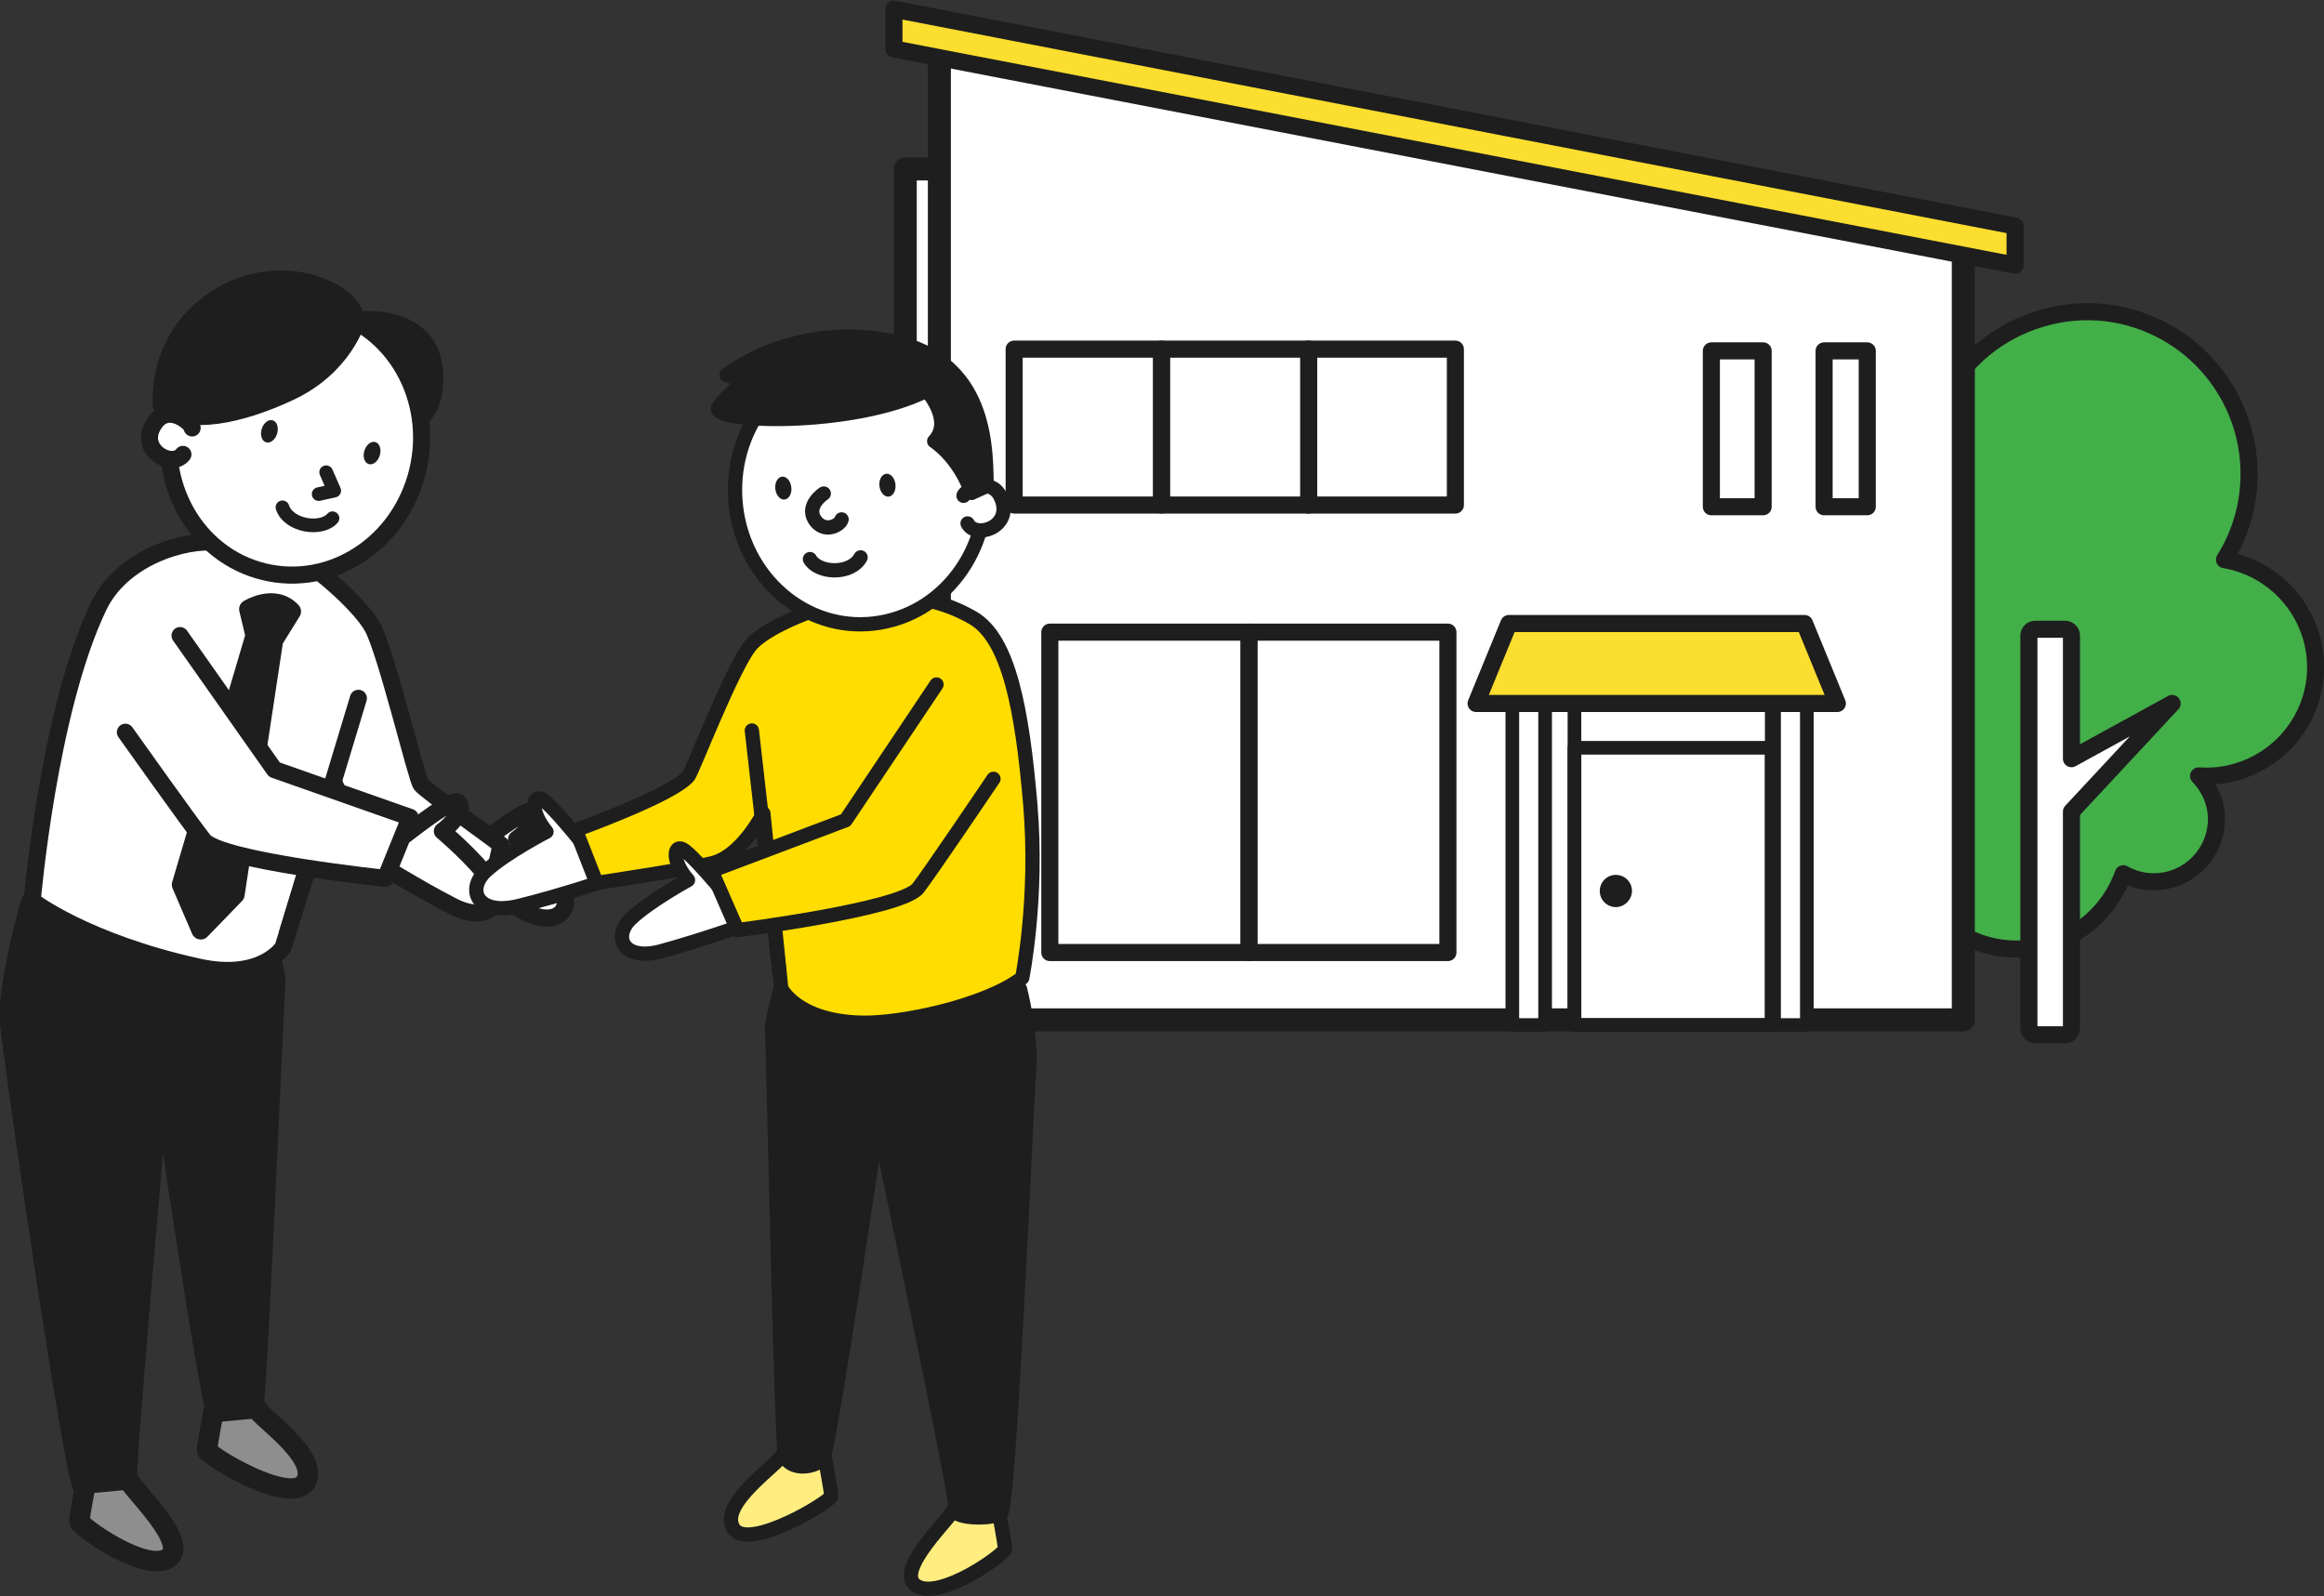
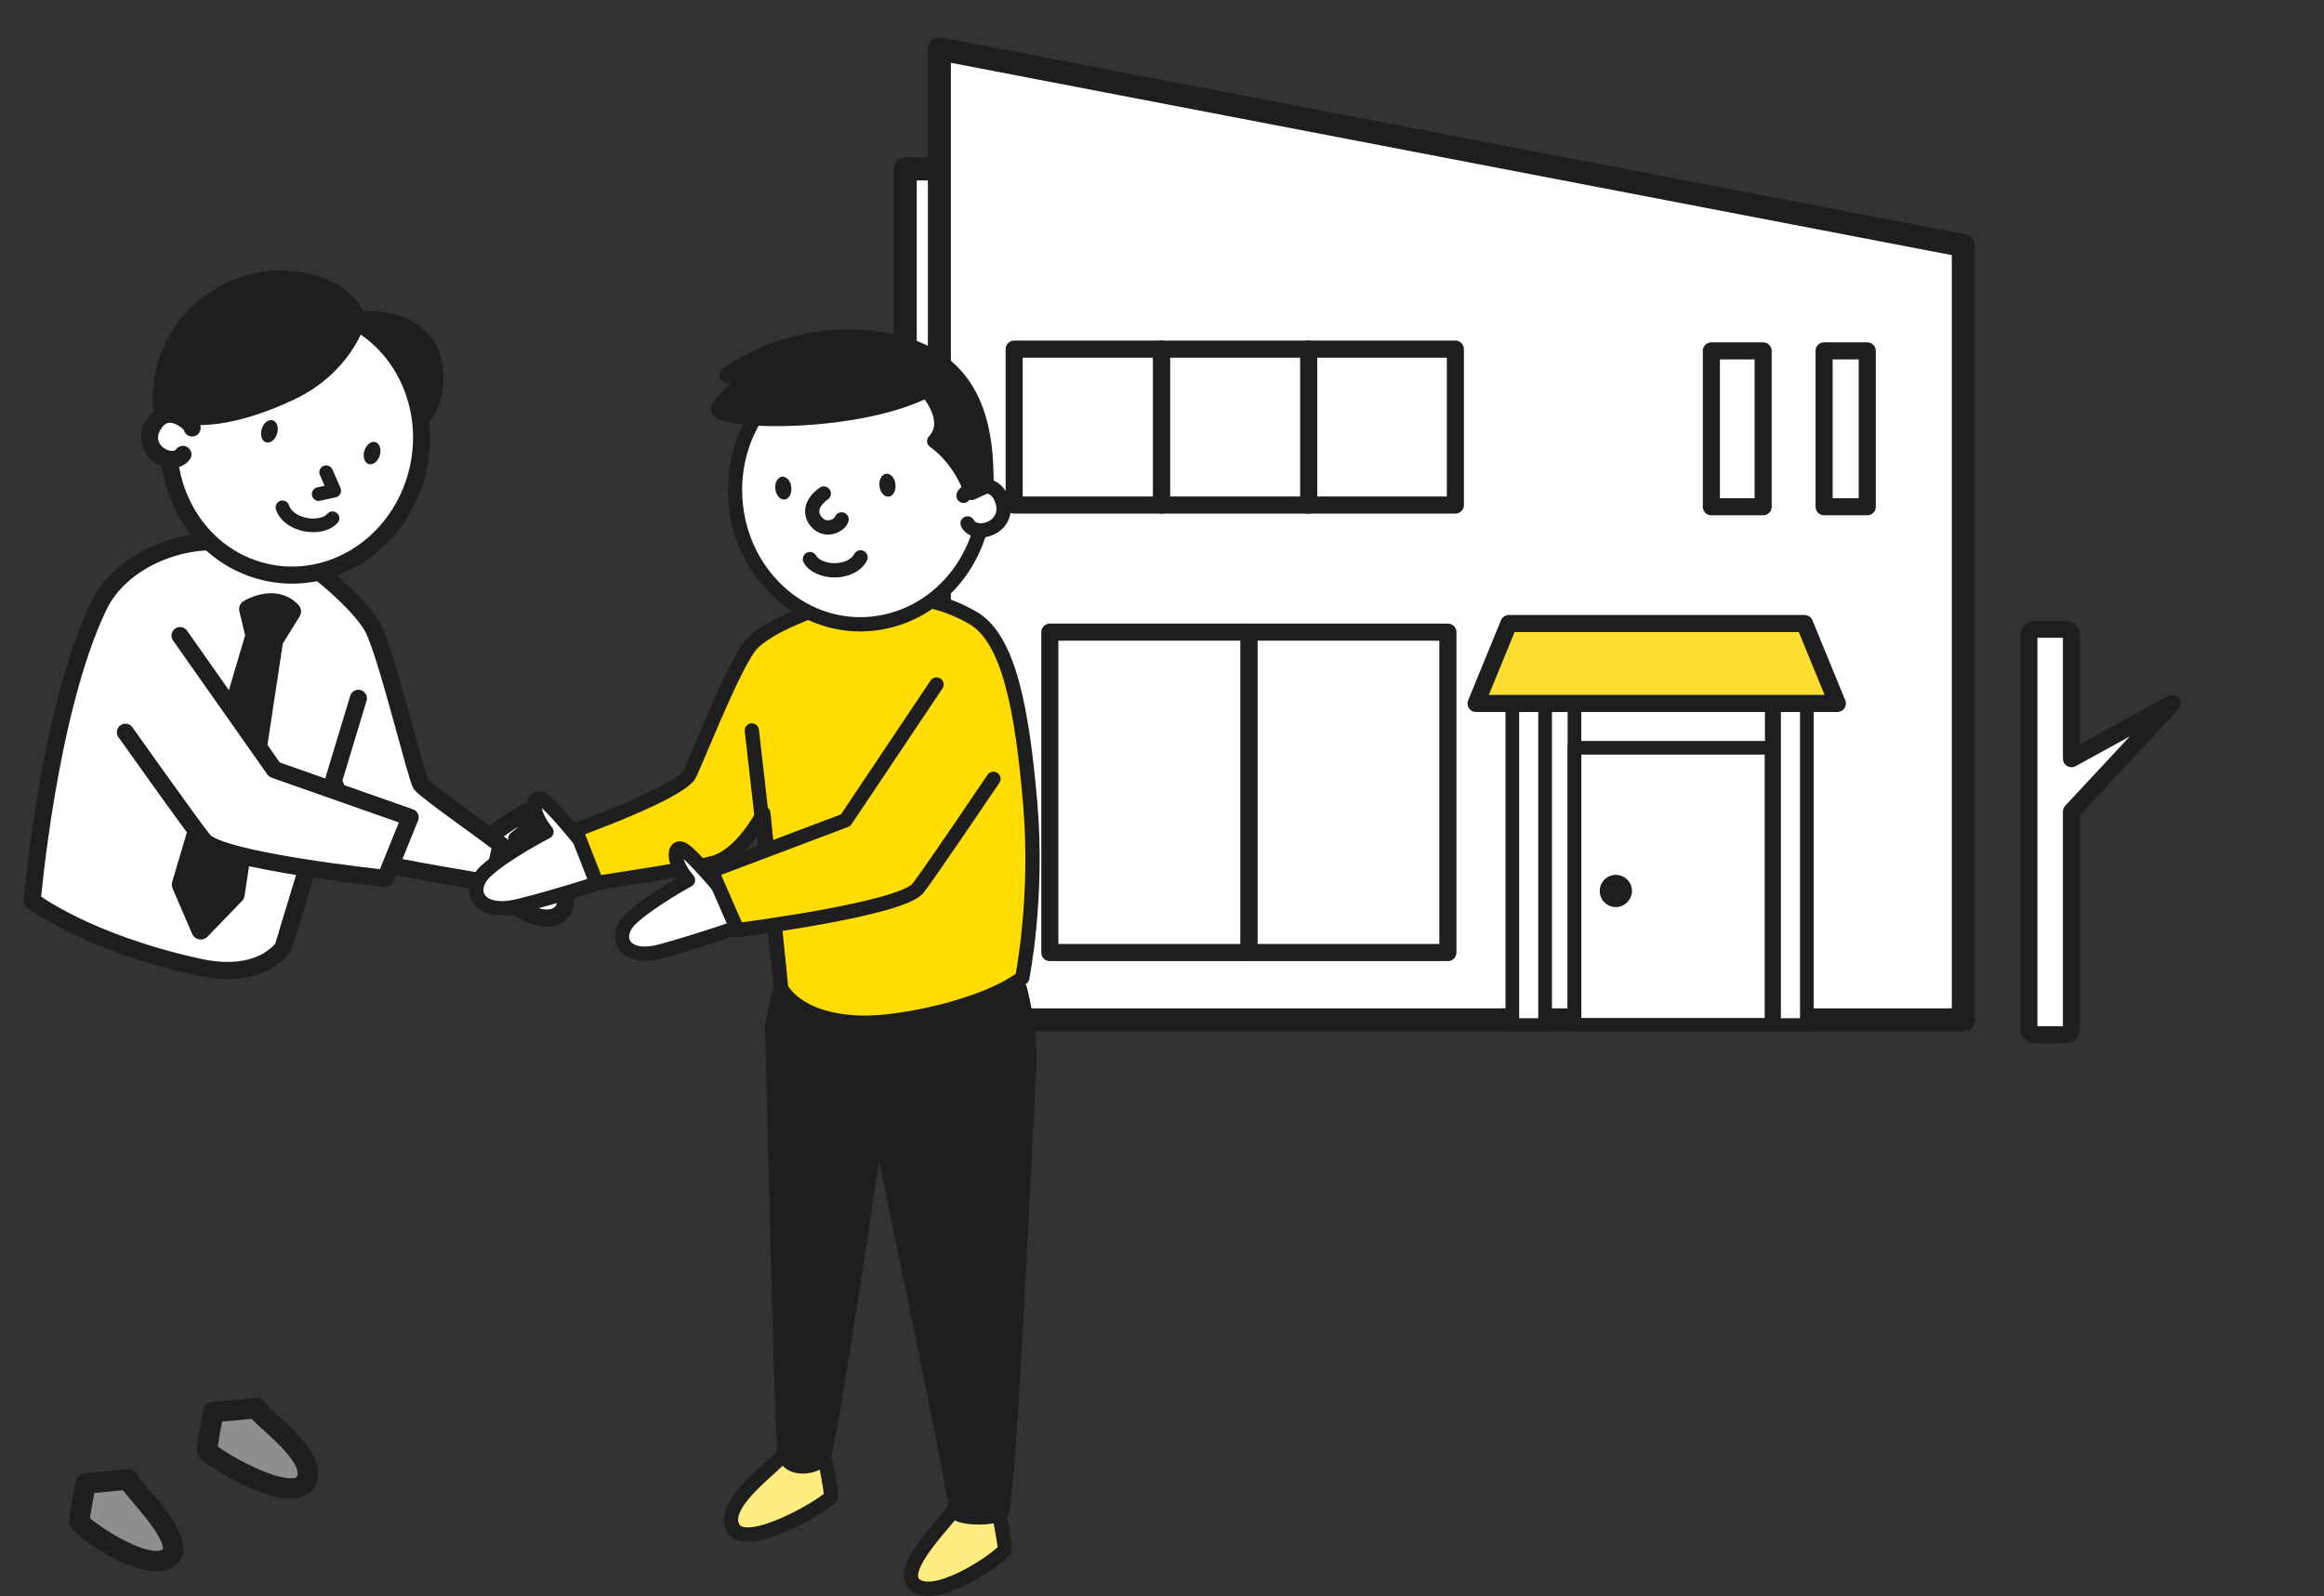
<svg xmlns="http://www.w3.org/2000/svg" version="1.1" id="Layer_1" x="0px" y="0px" viewBox="0 0 404 277.5" style="enable-background:new 0 0 404 277.5;" xml:space="preserve">
  <rect x="0" y="0" width="404" height="277.5" fill="#333333" stroke="none" />
  <style type="text/css">
	.st0{fill:#43AF49;stroke:#1E1E1E;stroke-width:2.97;stroke-linecap:round;stroke-linejoin:round;stroke-miterlimit:10;}
	.st1{fill:#FFFFFF;stroke:#1E1E1E;stroke-width:2.97;stroke-linecap:round;stroke-linejoin:round;stroke-miterlimit:10;}
	.st2{fill:#FFFFFF;stroke:#1E1E1E;stroke-width:4;stroke-linecap:round;stroke-linejoin:round;stroke-miterlimit:10;}
	.st3{fill:#FBDE2F;stroke:#1E1E1E;stroke-width:2.97;stroke-linecap:round;stroke-linejoin:round;stroke-miterlimit:10;}
	.st4{fill:#FFFFFF;stroke:#1E1E1E;stroke-width:2.376;stroke-linecap:round;stroke-linejoin:round;stroke-miterlimit:10;}
	.st5{fill:none;stroke:#1E1E1E;stroke-width:2.376;stroke-linecap:round;stroke-linejoin:round;stroke-miterlimit:10;}
	.st6{fill:#1E1E1E;}
	.st7{fill:#1E1E1E;stroke:#1E1E1E;stroke-width:3.267;stroke-linecap:round;stroke-linejoin:round;stroke-miterlimit:10;}
	.st8{fill:#8E8E8E;stroke:#1E1E1E;stroke-width:3.564;stroke-linecap:round;stroke-linejoin:round;stroke-miterlimit:10;}
	.st9{fill:none;stroke:#1E1E1E;stroke-width:2.97;stroke-linecap:round;stroke-linejoin:round;stroke-miterlimit:10;}
	.st10{fill:#FFFFFF;stroke:#1E1E1E;stroke-width:2.97;stroke-miterlimit:10;}
	.st11{fill:#FFFFFF;stroke:#1E1E1E;stroke-width:2.484;stroke-linecap:round;stroke-linejoin:round;stroke-miterlimit:10;}
	.st12{fill:#FFEE7F;stroke:#1E1E1E;stroke-width:2.484;stroke-linecap:round;stroke-linejoin:round;stroke-miterlimit:10;}
	.st13{fill:#1E1E1E;stroke:#1E1E1E;stroke-width:2.484;stroke-linecap:round;stroke-linejoin:round;stroke-miterlimit:10;}
	.st14{fill:#FFDD00;stroke:#1E1E1E;stroke-width:2.484;stroke-linecap:round;stroke-linejoin:round;stroke-miterlimit:10;}
	.st15{fill:none;stroke:#1E1E1E;stroke-width:2.484;stroke-linecap:round;stroke-linejoin:round;stroke-miterlimit:10;}
	.st16{fill:#FFFFFF;stroke:#1E1E1E;stroke-width:2.484;stroke-miterlimit:10;}
	.st17{fill:none;}
</style>
  <g>
    <g>
-       <path class="st0" d="M337.8,96.8c0.2-0.1,0.5-0.1,0.7-0.1c-1.4-2.3-2.5-4.9-3.1-7.7c-3.7-15.1,5.6-30.3,20.8-34    c15.1-3.7,30.3,5.6,34,20.8c1.8,7.6,0.4,15.3-3.5,21.5c7.2,1.2,13.4,6.6,15.3,14.2c2.5,10.2-3.8,20.4-14,22.9    c-1.9,0.5-3.9,0.6-5.8,0.5c1.9,2,3.1,4.6,3.1,7.5c0,6-4.9,10.9-10.9,10.9c-1.9,0-3.7-0.5-5.3-1.4c-2.7,7.6-9.9,13.1-18.5,13.1    c-10.8,0-19.6-8.8-19.6-19.6c0-4,1.2-7.8,3.3-10.9c-5.4-2.5-9.7-7.3-11.2-13.5C320.5,110.2,327.1,99.4,337.8,96.8z" />
      <path class="st1" d="M353.8,179.9h5.2c0.6,0,1.1-0.5,1.1-1.1v-37.7l17.5-18.8l-17.5,9.6v-21.4c0-0.6-0.5-1.1-1.1-1.1h-5.2    c-0.6,0-1.1,0.5-1.1,1.1v68.3C352.7,179.4,353.2,179.9,353.8,179.9z" />
    </g>
    <g>
      <rect x="157.3" y="29.3" transform="matrix(-1 -1.224647e-16 1.224647e-16 -1 330.667 107.667)" class="st2" width="16" height="49" />
      <polygon class="st2" points="341.3,42.7 163.3,8.5 163.3,177.3 341.3,177.3   " />
-       <polygon class="st3" points="350.3,46.1 155.4,8.5 155.4,1.6 350.3,39.3   " />
      <rect x="297.5" y="61" class="st1" width="9" height="27.1" />
      <rect x="317.1" y="61" class="st1" width="7.5" height="27.1" />
      <g>
        <rect x="227.4" y="60.7" class="st1" width="25.6" height="27.1" />
        <rect x="201.9" y="60.7" class="st1" width="25.6" height="27.1" />
        <rect x="176.3" y="60.7" class="st1" width="25.6" height="27.1" />
      </g>
      <rect x="217.1" y="109.9" class="st1" width="34.6" height="55.7" />
      <rect x="273.7" y="118.6" class="st4" width="34.3" height="59.6" />
      <rect x="262.9" y="118.6" class="st4" width="5.7" height="59.6" />
      <rect x="308.4" y="118.6" class="st4" width="5.7" height="59.6" />
      <rect x="273.7" y="130" class="st5" width="34.3" height="48.2" />
      <polygon class="st3" points="313.7,108.4 262.3,108.4 256.6,122.3 319.4,122.3   " />
      <rect x="182.5" y="109.9" class="st1" width="34.6" height="55.7" />
      <g>
        <circle class="st6" cx="280.9" cy="154.9" r="2.2" />
        <path class="st6" d="M280.9,153.3c0.9,0,1.7,0.7,1.7,1.7c0,0.9-0.7,1.7-1.7,1.7s-1.7-0.7-1.7-1.7     C279.2,154,280,153.3,280.9,153.3 M280.9,152.1c-1.6,0-2.8,1.3-2.8,2.8c0,1.6,1.3,2.8,2.8,2.8s2.8-1.3,2.8-2.8     C283.7,153.4,282.5,152.1,280.9,152.1L280.9,152.1z" />
      </g>
    </g>
    <g>
      <path class="st1" d="M80.8,145.9l2.8,0.6c0,0,6.8-5.2,8.4-5.5c1.6-0.3,1.2,2.4-2.2,4.9c0,0,5.4,4.7,7.7,8.3    c2.3,3.6-0.5,7.4-6.5,4.2S78.6,151,78.6,151L80.8,145.9z" />
-       <path class="st7" d="M5.3,156.7c0,0-4.2,14.6-3.7,20.9c0.5,6.2,11.2,79.5,12.7,80.8c1.4,1.2,9,1,7.9-0.9    c-0.5-0.9,5.7-70.9,5.7-70.9s8.4,57.2,9.6,58.8c1.2,1.6,5.6,2.4,6.6-0.2c0.7-1.8,3.7-73.2,3.9-74.4c0.2-1.2-2.1-9.4-2.1-9.4    L5.3,156.7z" />
      <path class="st1" d="M87.1,146.9c-1.8-1.5-12.8-9.2-13.9-10.5c-0.8-1-6-22.8-8.4-27.3C62.6,105,53.9,97.5,50,95.9    c0,0-4.1-2.9-12-1.6c-6-0.7-16.9,2.7-20.9,11.2c-8.7,18.2-11.5,51.1-11.5,51.1s9.3,7.2,28.8,11.5c11.1,2.5,14.8-3.4,14.8-3.4    l8.9-28.5c0,0,5.7,12.8,7.7,13.7c2,0.8,19.8,3.7,19.8,3.7L87.1,146.9z" />
      <path class="st8" d="M22.3,257.2c0.4,1.5,10.9,11.1,6.9,13.7s-15.4-5.6-15.4-6.4c0-0.9,1.1-6.6,1.1-6.6L22.3,257.2z" />
      <path class="st8" d="M44.6,244.8c0.4,1.5,11.2,8.5,8.5,12.9c-2.6,4.1-17.1-4.7-17.1-5.6c0-0.9,1.1-6.6,1.1-6.6L44.6,244.8z" />
      <line class="st9" x1="50" y1="162.1" x2="62.3" y2="121.4" />
      <path class="st7" d="M43.2,105.9c0,0,4.5-2.8,7.5,0.4l-3.1,5l-6.7,44.2l-6,6.2l-3.4-7.9l12.8-43.3L43.2,105.9z" />
      <g>
        <path class="st7" d="M61.9,55.8c0,0,12.8-1.7,13.5,8.9c0.6,9.4-6.4,9.8-6.4,9.8L61.9,55.8z" />
        <path class="st10" d="M30.3,70.3c3.6-12.4,15.9-19.6,27.5-16.1S75.9,70.6,72.3,83s-15.9,19.6-27.5,16.1S26.7,82.7,30.3,70.3z" />
        <ellipse transform="matrix(0.289 -0.957 0.957 0.289 -38.496 98.195)" class="st6" cx="46.9" cy="75" rx="2" ry="1.4" />
        <ellipse transform="matrix(0.289 -0.957 0.957 0.289 -29.43 117.914)" class="st6" cx="64.7" cy="78.8" rx="2" ry="1.4" />
        <path class="st1" d="M33.4,74.4c0.2-0.6-4.3-4.8-6.8-0.4c-2.5,4.3,3.3,7.5,5.2,5" />
        <polyline class="st4" points="56.7,82.1 58.1,85.3 55.4,85.9    " />
        <path class="st4" d="M49.1,88.2c1.1,3.3,6.8,4.1,8.7,1.9" />
        <path class="st7" d="M61.9,55.8c0,0-2.2,7.8-11.5,12.2c-8.9,4.2-17.7,5.8-22.2,2.5c0,0-1.3-12.4,10.6-19.2     C49.2,45.4,61.2,50.5,61.9,55.8z" />
      </g>
    </g>
    <g>
-       <path class="st1" d="M67.5,144.5l3,0.6c0,0,6.9-5.4,8.5-5.7c1.7-0.3,1.3,2.5-2.1,5.1c0,0,5.8,4.9,8.3,8.6c2.5,3.7-0.2,7.7-6.6,4.4    c-6.4-3.3-13.2-7.6-13.2-7.6L67.5,144.5z" />
      <path class="st1" d="M31.3,110.5l16.4,23.3l23.6,8.3L67,152.7c0,0-28.7-3-31.6-6.6c-2.1-2.6-13.6-18.8-13.6-18.8" />
    </g>
    <g>
      <g>
        <path class="st11" d="M104.6,146.9l-3.2-0.1c0,0-5.7-7.2-7.3-7.9c-1.6-0.7-1.9,2.3,0.9,5.7c0,0-7,3.6-10.5,6.8     c-3.5,3.2-1.6,7.9,5.7,6.1s15.3-4.5,15.3-4.5L104.6,146.9z" />
        <g>
          <path class="st12" d="M166.1,262c-0.4,1.5-10.9,11.1-6.8,13.7c4.1,2.6,15.4-5.5,15.4-6.4c0-0.9-1.1-6.6-1.1-6.6L166.1,262z" />
          <path class="st12" d="M136,252.9c-0.4,1.5-11.2,8.5-8.5,12.8c2.5,4.1,17-4.7,17-5.6c0-0.9-1.1-6.6-1.1-6.6L136,252.9z" />
          <path class="st13" d="M177.3,171.9c0,0,2.1,8,1.6,14.2s-3.4,75.7-4.9,77c-1.4,1.1-8.9,1-7.9-0.9c0.5-0.9-13.5-67.3-13.5-67.3      s-8.4,57-9.5,58.6c-1.1,1.6-5.5,2.3-6.6-0.2c-0.7-1.7-2.1-73.2-2.3-74.3c-0.2-1.1,2.1-9.4,2.1-9.4L177.3,171.9z" />
          <path class="st14" d="M130.4,112.3c2.9-3.6,12.9-7.1,17-8c0,0,11.4-2.9,21.7,3.1c6.3,3.6,8.6,16,10,32.4      c1.4,16.4-1.4,30.2-1.4,30.2c-6.4,4.9-21.2,8-28,7.8c-11.3-0.3-13.9-6-13.9-6l-3.1-30.4c0,0-3.5,6.9-8.3,8.5      c-2.6,0.9-20.7,3.6-20.7,3.6l-3.6-9.2c0,0,17-6.1,19.6-9.4C120.4,134,127.2,116.3,130.4,112.3z" />
          <line class="st15" x1="135.5" y1="169.2" x2="130.7" y2="127" />
        </g>
        <g>
          <path class="st16" d="M171.2,82.8c-1.3-12.8-12.1-22.1-24-20.7s-20.6,12.8-19.3,25.6s12.1,22.1,24,20.7      C163.9,107,172.5,95.6,171.2,82.8z" />
          <ellipse transform="matrix(0.994 -0.112 0.112 0.994 -8.454 17.728)" class="st6" cx="154.2" cy="84.4" rx="1.4" ry="2" />
          <ellipse transform="matrix(0.994 -0.112 0.112 0.994 -8.621 15.709)" class="st6" cx="136.1" cy="84.9" rx="1.4" ry="2" />
          <path class="st11" d="M167.5,86.2c-0.1-0.7,5.1-3.9,6.7,0.8c1.6,4.7-4.6,6.7-6,4" />
          <path class="st11" d="M149.6,96.9c-1.7,3.1-7.4,2.8-8.8,0.3" />
        </g>
      </g>
      <g>
        <path class="st11" d="M128.7,155.1l-3-0.1c0,0-5.6-6.7-7.1-7.4s-1.8,2.2,1,5.4c0,0-6.6,3.6-9.9,6.7s-1.4,7.6,5.5,5.6     c6.9-1.9,14.5-4.6,14.5-4.6L128.7,155.1z" />
        <path class="st14" d="M162.8,119L147,142.6l-23.3,8.8l4.5,10.3c0,0,28.5-3.6,31.4-7.3c2.1-2.7,13.1-19,13.1-19" />
      </g>
      <path class="st13" d="M171.5,84.5c0-8.8-0.9-22.5-17.5-25.4c-16.6-2.9-27.7,6.1-27.7,6.1s2.5,1.1,4.7,0c0,0-4.3,2.9-6.1,5.6    c-1.8,2.7,23.2,3.6,36.2-2.9c0,0,4.7,5.2,1.3,8.8c0,0,4.3,2.7,6.5,9L171.5,84.5z" />
      <path class="st11" d="M143.2,85.8c0,0-3.1,2-1.6,4.5c1.6,2.5,4.4,1.1,4.7,0" />
    </g>
    <rect x="-11.1" y="-21.2" class="st17" width="422.9" height="295.9" />
  </g>
</svg>